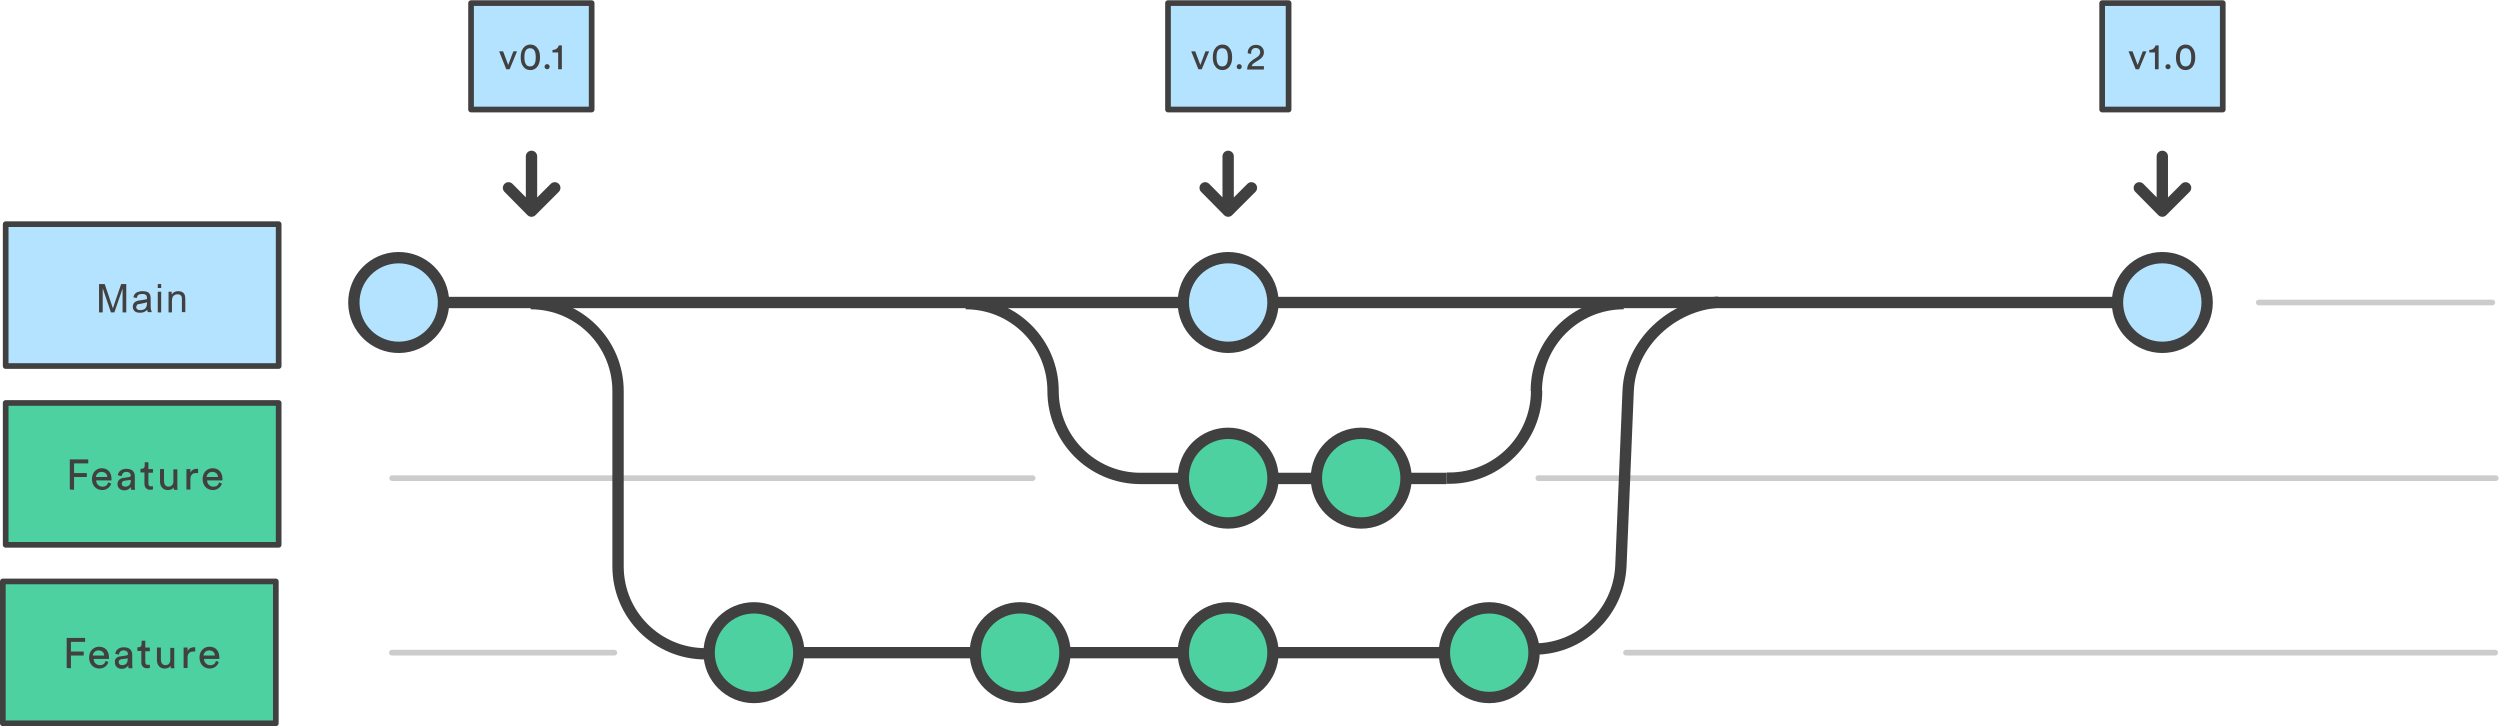
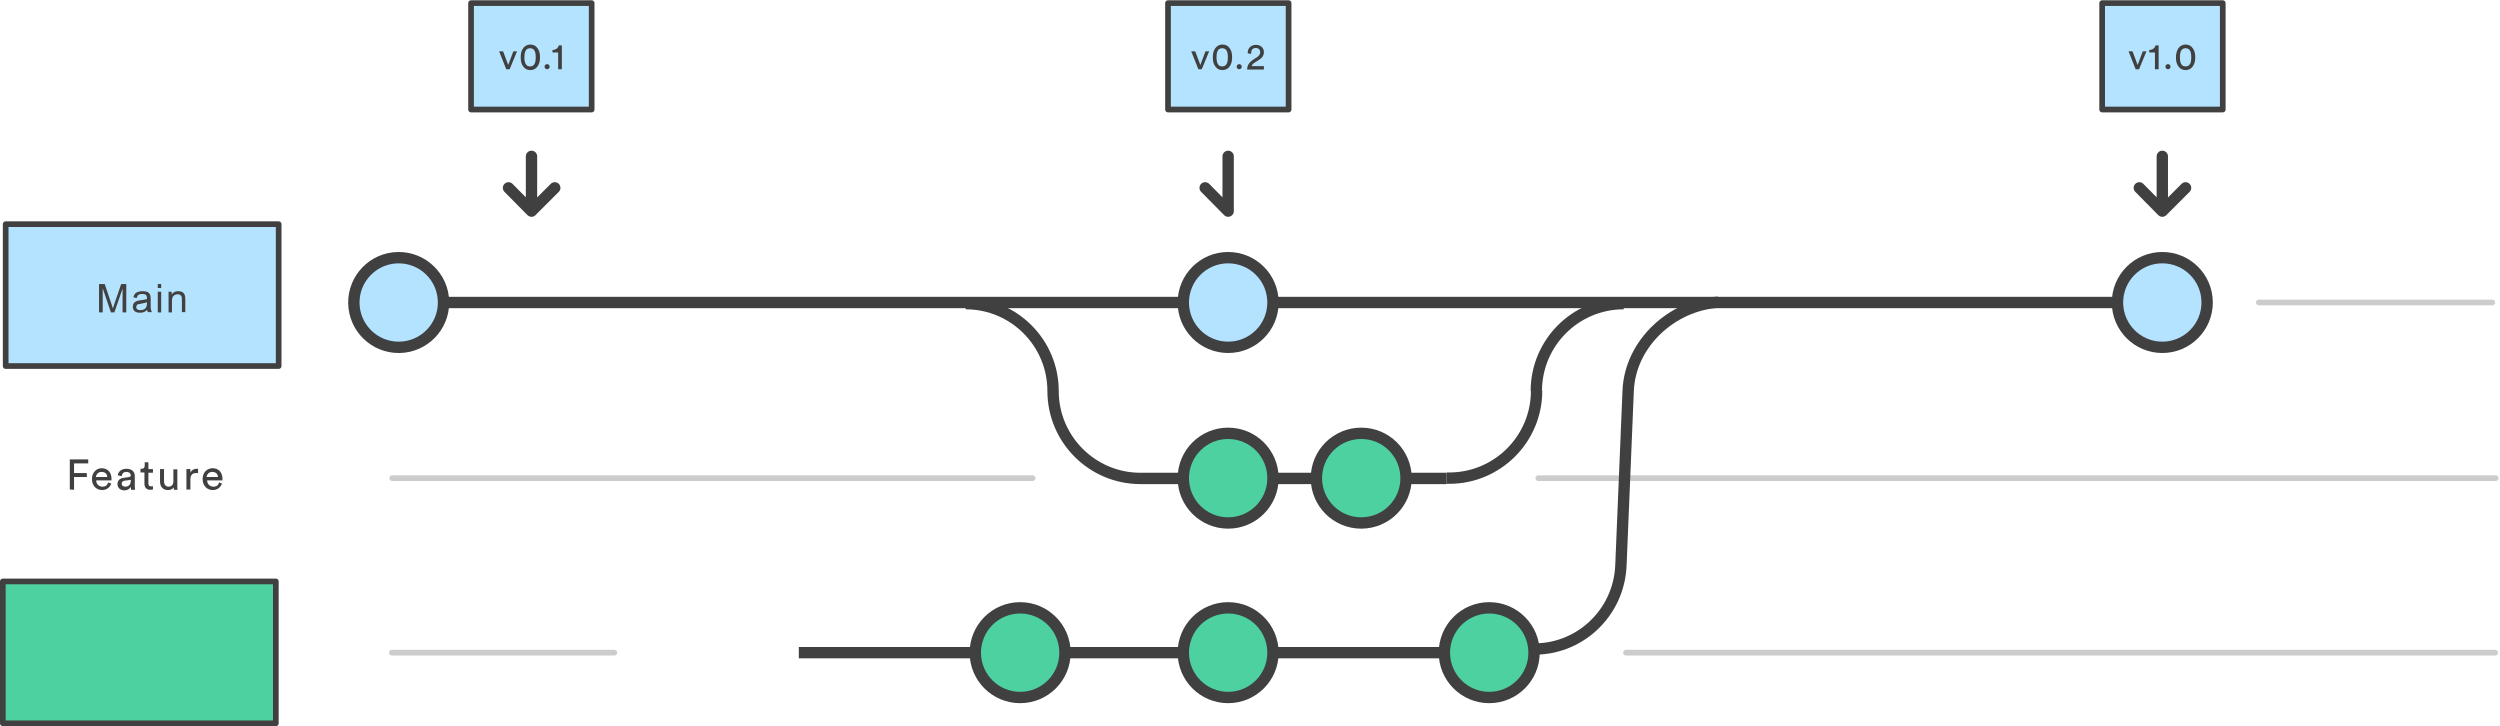
<svg xmlns="http://www.w3.org/2000/svg" width="881" height="256" viewBox="0 0 881 256" fill="none">
  <g clip-path="url(#clip0_72_382)">
    <path d="M541.398 137.8C541.398 120.8 555.198 107 572.198 107" stroke="#404040" stroke-width="4" stroke-miterlimit="10" />
    <path d="M371.1 137.8C371.1 120.8 357.3 107 340.3 107M281.5 230H507.5" stroke="#404040" stroke-width="4" stroke-miterlimit="10" />
    <path d="M432.8 245.8C441.526 245.8 448.6 238.726 448.6 230C448.6 221.274 441.526 214.2 432.8 214.2C424.074 214.2 417 221.274 417 230C417 238.726 424.074 245.8 432.8 245.8Z" fill="#4ED1A1" stroke="#404040" stroke-width="4" stroke-miterlimit="10" />
    <path d="M524.8 245.8C533.526 245.8 540.6 238.726 540.6 230C540.6 221.274 533.526 214.2 524.8 214.2C516.074 214.2 509 221.274 509 230C509 238.726 516.074 245.8 524.8 245.8Z" fill="#4ED1A1" stroke="#404040" stroke-width="4" stroke-miterlimit="10" />
    <path d="M359.499 245.8C368.225 245.8 375.299 238.726 375.299 230C375.299 221.274 368.225 214.2 359.499 214.2C350.773 214.2 343.699 221.274 343.699 230C343.699 238.726 350.773 245.8 359.499 245.8Z" fill="#4ED1A1" stroke="#404040" stroke-width="4" stroke-miterlimit="10" />
    <path d="M371.102 137.8C371.102 154.8 384.902 168.6 401.902 168.6H509.802" stroke="#404040" stroke-width="4" stroke-miterlimit="10" />
    <path d="M432.8 184.3C441.526 184.3 448.6 177.226 448.6 168.5C448.6 159.774 441.526 152.7 432.8 152.7C424.074 152.7 417 159.774 417 168.5C417 177.226 424.074 184.3 432.8 184.3Z" fill="#4ED1A1" stroke="#404040" stroke-width="4" stroke-miterlimit="10" />
    <path d="M479.698 184.3C488.425 184.3 495.498 177.226 495.498 168.5C495.498 159.774 488.425 152.7 479.698 152.7C470.972 152.7 463.898 159.774 463.898 168.5C463.898 177.226 470.972 184.3 479.698 184.3Z" fill="#4ED1A1" stroke="#404040" stroke-width="4" stroke-miterlimit="10" />
    <path d="M509.801 168.5H510.701C527.701 168.5 541.501 154.7 541.501 137.7" stroke="#404040" stroke-width="4" stroke-miterlimit="10" />
    <path d="M878.3 106.6H796" stroke="#CCCCCC" stroke-width="2" stroke-linecap="round" stroke-linejoin="round" />
-     <path d="M265.698 245.8C274.425 245.8 281.498 238.726 281.498 230C281.498 221.274 274.425 214.2 265.698 214.2C256.972 214.2 249.898 221.274 249.898 230C249.898 238.726 256.972 245.8 265.698 245.8Z" fill="#4ED1A1" stroke="#404040" stroke-width="4" stroke-miterlimit="10" />
    <path d="M761.999 106.6H156.199" stroke="#404040" stroke-width="4" stroke-miterlimit="10" />
    <path d="M140.738 122.402C149.463 122.27 156.429 115.089 156.297 106.364C156.165 97.639 148.985 90.673 140.259 90.805C131.534 90.937 124.568 98.118 124.7 106.843C124.832 115.568 132.013 122.534 140.738 122.402Z" fill="#B3E3FF" stroke="#404040" stroke-width="4" stroke-miterlimit="10" />
    <path d="M432.8 122.4C441.526 122.4 448.6 115.326 448.6 106.6C448.6 97.874 441.526 90.8 432.8 90.8C424.074 90.8 417 97.874 417 106.6C417 115.326 424.074 122.4 432.8 122.4Z" fill="#B3E3FF" stroke="#404040" stroke-width="4" stroke-miterlimit="10" />
    <path d="M761.999 122.4C770.725 122.4 777.799 115.326 777.799 106.6C777.799 97.874 770.725 90.8 761.999 90.8C753.273 90.8 746.199 97.874 746.199 106.6C746.199 115.326 753.273 122.4 761.999 122.4Z" fill="#B3E3FF" stroke="#404040" stroke-width="4" stroke-miterlimit="10" />
    <path d="M166 1.1H208.5V38.6H166V1.1Z" fill="#B3E3FF" stroke="#404040" stroke-width="2" stroke-miterlimit="10" stroke-linecap="round" stroke-linejoin="round" />
    <path d="M179.598 24.4H178.398L175.898 18.1H177.298L179.098 22.9L180.898 18.1H182.198L179.598 24.4ZM184.298 17.1C184.798 16.3 185.698 15.7 186.898 15.7C188.098 15.7 188.898 16.2 189.498 17.1C190.098 17.9 190.298 19 190.298 20.2C190.298 21.4 190.098 22.4 189.498 23.3C188.998 24.1 188.098 24.7 186.898 24.7C185.698 24.7 184.898 24.2 184.298 23.3C183.698 22.5 183.498 21.4 183.498 20.2C183.498 19 183.698 17.9 184.298 17.1ZM185.498 22.9C185.798 23.2 186.198 23.4 186.798 23.4C187.398 23.4 187.798 23.2 188.098 22.9C188.598 22.4 188.798 21.5 188.798 20.2C188.798 18.9 188.598 18 188.098 17.5C187.798 17.2 187.398 17 186.798 17C186.198 17 185.798 17.2 185.498 17.5C184.998 18 184.798 18.9 184.798 20.2C184.798 21.5 184.998 22.3 185.498 22.9ZM192.798 22.6C193.298 22.6 193.698 23 193.698 23.5C193.698 24 193.298 24.4 192.798 24.4C192.298 24.4 191.898 24 191.898 23.5C191.898 23 192.298 22.6 192.798 22.6ZM196.698 24.4V18.5H194.698V17.6C195.898 17.6 196.698 16.9 196.898 16H197.998V24.4H196.698Z" fill="#404040" />
    <path d="M187.299 72.7V55.1M195.499 66.2L187.299 74.4L179.199 66.2" stroke="#404040" stroke-width="4" stroke-miterlimit="10" stroke-linecap="round" stroke-linejoin="round" />
    <path d="M411.602 1.1H454.102V38.6H411.602V1.1Z" fill="#B3E3FF" stroke="#404040" stroke-width="2" stroke-miterlimit="10" stroke-linecap="round" stroke-linejoin="round" />
    <path d="M423.501 24.4H422.301L419.801 18.1H421.201L423.001 22.9L424.801 18.1H426.101L423.501 24.4ZM428.201 17.1C428.701 16.3 429.601 15.7 430.801 15.7C432.001 15.7 432.801 16.2 433.401 17.1C434.001 17.9 434.201 19 434.201 20.2C434.201 21.4 434.001 22.4 433.401 23.3C432.901 24.1 432.001 24.7 430.801 24.7C429.601 24.7 428.801 24.2 428.201 23.3C427.601 22.5 427.401 21.4 427.401 20.2C427.401 19 427.601 17.9 428.201 17.1ZM429.401 22.9C429.701 23.2 430.101 23.4 430.701 23.4C431.301 23.4 431.701 23.2 432.001 22.9C432.501 22.4 432.701 21.5 432.701 20.2C432.701 18.9 432.501 18 432.001 17.5C431.701 17.2 431.301 17 430.701 17C430.101 17 429.701 17.2 429.401 17.5C428.901 18 428.701 18.9 428.701 20.2C428.701 21.5 428.901 22.3 429.401 22.9ZM436.701 22.6C437.201 22.6 437.601 23 437.601 23.5C437.601 24 437.201 24.4 436.701 24.4C436.201 24.4 435.801 24 435.801 23.5C435.801 23 436.201 22.6 436.701 22.6ZM439.701 18.8V18.5C439.701 17.1 440.801 15.8 442.601 15.8C444.401 15.8 445.401 17 445.401 18.4C445.401 19.5 444.801 20.4 443.801 21L442.101 22.1C441.601 22.4 441.201 22.8 441.101 23.3H445.401V24.5H439.501C439.501 23.1 440.101 22.1 441.501 21.1L442.901 20.2C443.701 19.7 444.101 19.1 444.101 18.4C444.101 17.6 443.601 16.9 442.501 16.9C441.401 16.9 440.901 17.7 440.901 18.6V19L439.701 18.8Z" fill="#404040" />
-     <path d="M432.799 72.7V55.1M440.999 66.2L432.799 74.4L424.699 66.2" stroke="#404040" stroke-width="4" stroke-miterlimit="10" stroke-linecap="round" stroke-linejoin="round" />
+     <path d="M432.799 72.7V55.1L432.799 74.4L424.699 66.2" stroke="#404040" stroke-width="4" stroke-miterlimit="10" stroke-linecap="round" stroke-linejoin="round" />
    <path d="M740.801 1.1H783.301V38.6H740.801V1.1Z" fill="#B3E3FF" stroke="#404040" stroke-width="2" stroke-miterlimit="10" stroke-linecap="round" stroke-linejoin="round" />
    <path d="M753.802 24.4H752.602L750.102 18.1H751.502L753.302 22.9L755.102 18.1H756.402L753.802 24.4ZM759.402 24.4V18.5H757.402V17.6C758.602 17.6 759.402 16.9 759.602 16H760.702V24.4H759.402ZM764.002 22.6C764.502 22.6 764.902 23 764.902 23.5C764.902 24 764.502 24.4 764.002 24.4C763.502 24.4 763.102 24 763.102 23.5C763.102 23 763.502 22.6 764.002 22.6ZM767.602 17.1C768.102 16.3 769.002 15.7 770.202 15.7C771.402 15.7 772.202 16.2 772.802 17.1C773.402 17.9 773.602 19 773.602 20.2C773.602 21.4 773.402 22.4 772.802 23.3C772.302 24.1 771.402 24.7 770.202 24.7C769.002 24.7 768.202 24.2 767.602 23.3C767.002 22.5 766.802 21.4 766.802 20.2C766.802 19 767.102 17.9 767.602 17.1ZM768.902 22.9C769.202 23.2 769.602 23.4 770.202 23.4C770.802 23.4 771.202 23.2 771.502 22.9C772.002 22.4 772.202 21.5 772.202 20.2C772.202 18.9 772.002 18 771.502 17.5C771.202 17.2 770.802 17 770.202 17C769.602 17 769.202 17.2 768.902 17.5C768.402 18 768.202 18.9 768.202 20.2C768.202 21.5 768.402 22.3 768.902 22.9Z" fill="#404040" />
    <path d="M761.998 72.7V55.1M770.198 66.2L761.998 74.4L753.898 66.2" stroke="#404040" stroke-width="4" stroke-miterlimit="10" stroke-linecap="round" stroke-linejoin="round" />
    <path d="M363.899 168.5H138.199" stroke="#CCCCCC" stroke-width="2" stroke-linecap="round" stroke-linejoin="round" />
    <path d="M879.502 168.5H542.102" stroke="#CCCCCC" stroke-width="2" stroke-linecap="round" stroke-linejoin="round" />
    <path d="M216.5 230H138.102" stroke="#CCCCCC" stroke-width="2" stroke-linecap="round" stroke-linejoin="round" />
    <path d="M879.301 230H573" stroke="#CCCCCC" stroke-width="2" stroke-linecap="round" stroke-linejoin="round" />
    <path d="M1 204.9H97.2V254.9H1V204.9Z" fill="#4ED1A1" stroke="#404040" stroke-width="2" stroke-miterlimit="10" stroke-linecap="round" stroke-linejoin="round" />
-     <path d="M23.5 235.4V224.8H30V226.2H25V229.6H29.5V231H25V235.5L23.5 235.4ZM38.2 233.3C37.8 234.6 36.6 235.6 35 235.6C33.1 235.6 31.4 234.2 31.4 231.7C31.4 229.4 33 227.9 34.9 227.9C37.1 227.9 38.4 229.4 38.4 231.7V232.2H33C33 233.5 34 234.4 35.2 234.4C36.4 234.4 37 233.8 37.2 232.9L38.2 233.3ZM36.7 231C36.7 230 36 229.2 34.7 229.2C33.5 229.2 32.8 230.1 32.7 231H36.7ZM42.5 231.3L44.5 231C44.9 230.9 45.1 230.7 45.1 230.5C45.1 229.8 44.6 229.2 43.5 229.2C42.5 229.2 42 229.8 41.9 230.7L40.6 230.4C40.8 229 42 228.1 43.6 228.1C45.8 228.1 46.6 229.3 46.6 230.7V234.3C46.6 234.9 46.7 235.3 46.7 235.5H45.3C45.3 235.3 45.2 235 45.2 234.5C44.9 235 44.2 235.7 42.9 235.7C41.4 235.7 40.5 234.7 40.5 233.5C40.3 232.2 41.2 231.4 42.5 231.3ZM45 232.3V232L42.8 232.3C42.2 232.4 41.8 232.7 41.8 233.4C41.8 233.9 42.3 234.4 43 234.4C44.1 234.4 45 233.9 45 232.3ZM51.2 228.2H52.8V229.5H51.2V233.3C51.2 234 51.5 234.3 52.2 234.3C52.4 234.3 52.6 234.3 52.8 234.2V235.4C52.7 235.4 52.3 235.5 51.8 235.5C50.6 235.5 49.8 234.7 49.8 233.4V229.4H48.4V228.1H48.8C49.6 228.1 49.9 227.6 49.9 227V225.8H51.2V228.2ZM58 235.6C56.3 235.6 55.3 234.3 55.3 232.7V228.2H56.7V232.5C56.7 233.5 57.2 234.4 58.3 234.4C59.4 234.4 60 233.6 60 232.6V228.3H61.4V234.2C61.4 234.8 61.4 235.3 61.5 235.5H60.2C60.2 235.3 60.1 234.9 60.1 234.6C59.8 235.3 58.9 235.6 58 235.6ZM68.7 229.6H68.1C66.9 229.6 66.1 230.2 66.1 231.8V235.4H64.7V228.2H66.1V229.5C66.6 228.4 67.5 228.1 68.3 228.1H68.8V229.6H68.7ZM77.1 233.3C76.7 234.6 75.5 235.6 73.9 235.6C72 235.6 70.3 234.2 70.3 231.7C70.3 229.4 71.9 227.9 73.8 227.9C76 227.9 77.3 229.4 77.3 231.7V232.2H71.9C71.9 233.5 72.9 234.4 74.1 234.4C75.3 234.4 75.9 233.8 76.1 232.9L77.1 233.3ZM75.7 231C75.7 230 75 229.2 73.7 229.2C72.5 229.2 71.8 230.1 71.7 231H75.7Z" fill="#404040" />
-     <path d="M2 142H98.2V192H2V142Z" fill="#4ED1A1" stroke="#404040" stroke-width="2" stroke-miterlimit="10" stroke-linecap="round" stroke-linejoin="round" />
    <path d="M24.598 172.5V161.9H31.098V163.3H26.098V166.7H30.598V168.1H26.098V172.6L24.598 172.5ZM39.198 170.4C38.798 171.7 37.598 172.7 35.998 172.7C34.098 172.7 32.398 171.3 32.398 168.8C32.398 166.5 33.998 165 35.798 165C37.998 165 39.298 166.5 39.298 168.8V169.3H33.898C33.898 170.6 34.898 171.5 36.098 171.5C37.298 171.5 37.898 170.9 38.098 170L39.198 170.4ZM37.798 168.1C37.798 167.1 37.098 166.3 35.798 166.3C34.598 166.3 33.898 167.2 33.798 168.1H37.798ZM43.598 168.4L45.498 168.1C45.898 168 46.098 167.8 46.098 167.6C46.098 166.9 45.598 166.3 44.498 166.3C43.498 166.3 42.998 166.9 42.898 167.8L41.498 167.5C41.698 166.1 42.898 165.2 44.498 165.2C46.698 165.2 47.498 166.4 47.498 167.8V171.4C47.498 172 47.598 172.4 47.598 172.6H46.198C46.198 172.4 46.098 172.1 46.098 171.6C45.798 172.1 45.098 172.8 43.798 172.8C42.298 172.8 41.398 171.8 41.398 170.6C41.398 169.3 42.298 168.5 43.598 168.4ZM46.098 169.4V169.1L43.898 169.4C43.298 169.5 42.898 169.8 42.898 170.5C42.898 171 43.298 171.5 44.098 171.5C45.098 171.5 46.098 171 46.098 169.4ZM52.298 165.3H53.898V166.6H52.298V170.4C52.298 171.1 52.598 171.4 53.298 171.4C53.498 171.4 53.698 171.4 53.898 171.3V172.5C53.798 172.5 53.398 172.6 52.898 172.6C51.698 172.6 50.898 171.8 50.898 170.5V166.5H49.498V165.2H49.898C50.698 165.2 50.998 164.7 50.998 164.1V162.9H52.298V165.3ZM59.098 172.7C57.398 172.7 56.398 171.4 56.398 169.8V165.3H57.798V169.6C57.798 170.6 58.298 171.5 59.398 171.5C60.498 171.5 61.098 170.7 61.098 169.7V165.4H62.498V171.3C62.498 171.9 62.498 172.4 62.598 172.6H61.298C61.298 172.4 61.198 172 61.198 171.7C60.898 172.4 59.998 172.7 59.098 172.7ZM69.698 166.7H69.098C67.898 166.7 67.098 167.3 67.098 168.9V172.5H65.698V165.3H67.098V166.6C67.598 165.5 68.498 165.2 69.298 165.2H69.798V166.7H69.698ZM78.198 170.4C77.798 171.7 76.598 172.7 74.998 172.7C73.098 172.7 71.398 171.3 71.398 168.8C71.398 166.5 72.998 165 74.898 165C77.098 165 78.398 166.5 78.398 168.8V169.3H72.998C72.998 170.6 73.998 171.5 75.198 171.5C76.398 171.5 76.998 170.9 77.198 170L78.198 170.4ZM76.798 168.1C76.798 167.1 76.098 166.3 74.798 166.3C73.598 166.3 72.898 167.2 72.798 168.1H76.798Z" fill="#404040" />
    <path d="M2 79H98.2V129H2V79Z" fill="#B3E3FF" stroke="#404040" stroke-width="2" stroke-miterlimit="10" stroke-linecap="round" stroke-linejoin="round" />
    <path d="M34.898 110.1V100.1H36.898L39.298 107.2C39.498 107.9 39.698 108.4 39.798 108.7C39.898 108.3 40.098 107.8 40.298 107.1L42.698 100.1H44.498V110.1H43.198V101.7L40.298 110.1H39.098L36.198 101.6V110.1H34.898Z" fill="#414141" />
    <path d="M51.897 109.2C51.397 109.6 50.997 109.9 50.597 110C50.197 110.2 49.697 110.2 49.197 110.2C48.397 110.2 47.797 110 47.397 109.6C46.997 109.2 46.797 108.7 46.797 108.1C46.797 107.7 46.897 107.4 46.997 107.1C47.197 106.8 47.397 106.6 47.597 106.4C47.897 106.2 48.197 106.1 48.497 106C48.697 105.9 49.097 105.9 49.597 105.8C50.597 105.7 51.297 105.5 51.797 105.4C51.797 105.2 51.797 105.1 51.797 105.1C51.797 104.6 51.697 104.2 51.497 104C51.197 103.7 50.697 103.6 50.097 103.6C49.497 103.6 49.097 103.7 48.797 103.9C48.497 104.1 48.297 104.5 48.197 105L46.997 104.8C47.097 104.3 47.297 103.9 47.497 103.6C47.797 103.3 48.097 103 48.597 102.9C49.097 102.7 49.597 102.6 50.197 102.6C50.797 102.6 51.297 102.7 51.697 102.8C52.097 102.9 52.397 103.1 52.597 103.4C52.797 103.6 52.897 103.9 52.997 104.2C52.997 104.4 53.097 104.8 53.097 105.3V106.9C53.097 108 53.097 108.8 53.197 109.1C53.297 109.4 53.397 109.7 53.497 110H52.197C51.997 109.9 51.897 109.6 51.897 109.2ZM51.797 106.5C51.397 106.7 50.697 106.8 49.797 107C49.297 107.1 48.897 107.2 48.697 107.2C48.497 107.2 48.297 107.4 48.197 107.6C48.097 107.8 47.997 108 47.997 108.2C47.997 108.5 48.097 108.8 48.397 109C48.597 109.2 48.997 109.3 49.497 109.3C49.997 109.3 50.397 109.2 50.797 109C51.197 108.8 51.397 108.5 51.597 108.1C51.697 107.8 51.797 107.4 51.797 106.9V106.5Z" fill="#414141" />
    <path d="M55.598 101.5V100.1H56.798V101.5H55.598ZM55.598 110.1V102.8H56.798V110.1H55.598Z" fill="#414141" />
    <path d="M59.398 110.1V102.8H60.498V103.8C60.998 103 61.798 102.6 62.798 102.6C63.198 102.6 63.598 102.7 63.998 102.8C64.398 103 64.598 103.2 64.798 103.4C64.998 103.6 65.098 104 65.198 104.3C65.198 104.5 65.298 104.9 65.298 105.5V110H64.098V105.6C64.098 105.1 64.098 104.7 63.998 104.5C63.898 104.3 63.698 104.1 63.498 103.9C63.298 103.8 62.998 103.7 62.598 103.7C62.098 103.7 61.598 103.9 61.198 104.2C60.798 104.5 60.598 105.2 60.598 106.1V110.1H59.398Z" fill="#414141" />
-     <path d="M248.6 230.4C231.6 230.4 217.8 216.6 217.8 199.6V137.8C217.8 120.8 204 107 187 107" stroke="#404040" stroke-width="4" stroke-miterlimit="10" />
    <path d="M539.464 228.689C556.284 229.386 570.508 216.209 571.21 199.279L573.763 137.732C574.466 120.802 589.5 107.5 605.5 106.5" stroke="#404040" stroke-width="4" stroke-miterlimit="10" />
  </g>
  <defs>
    <clipPath id="clip0_72_382">
      <rect width="881" height="256" fill="white" />
    </clipPath>
  </defs>
</svg>